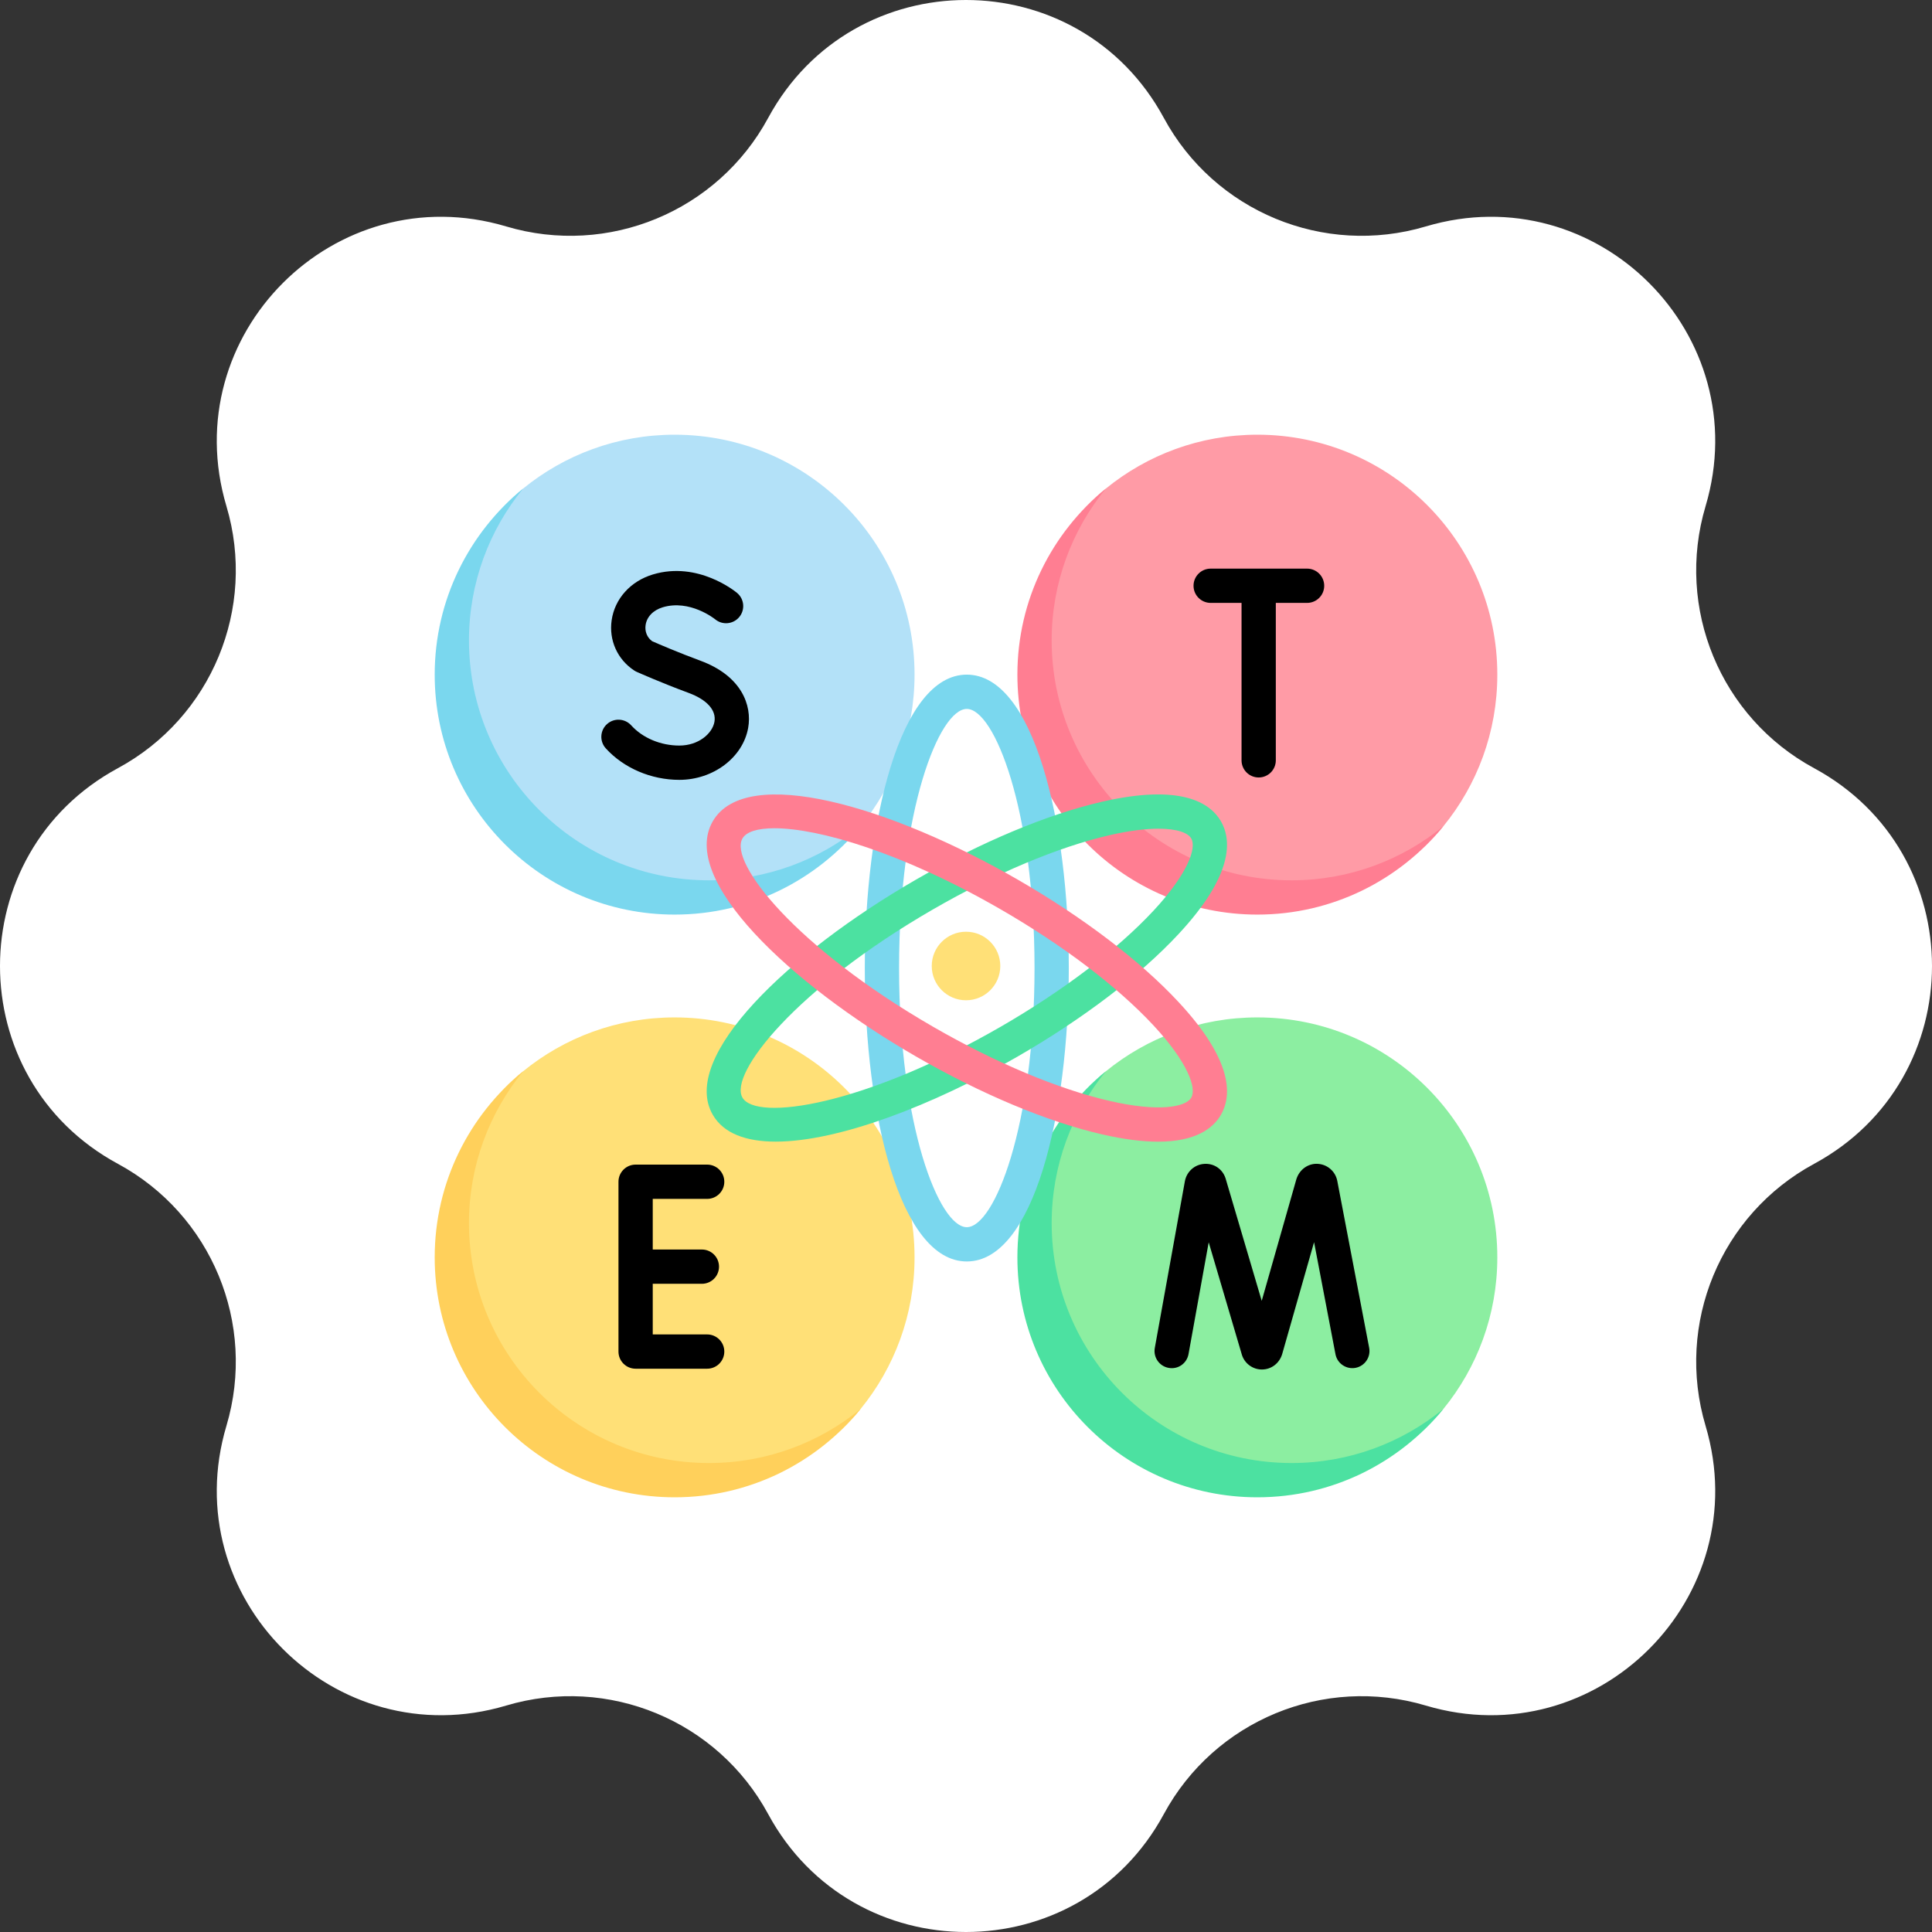
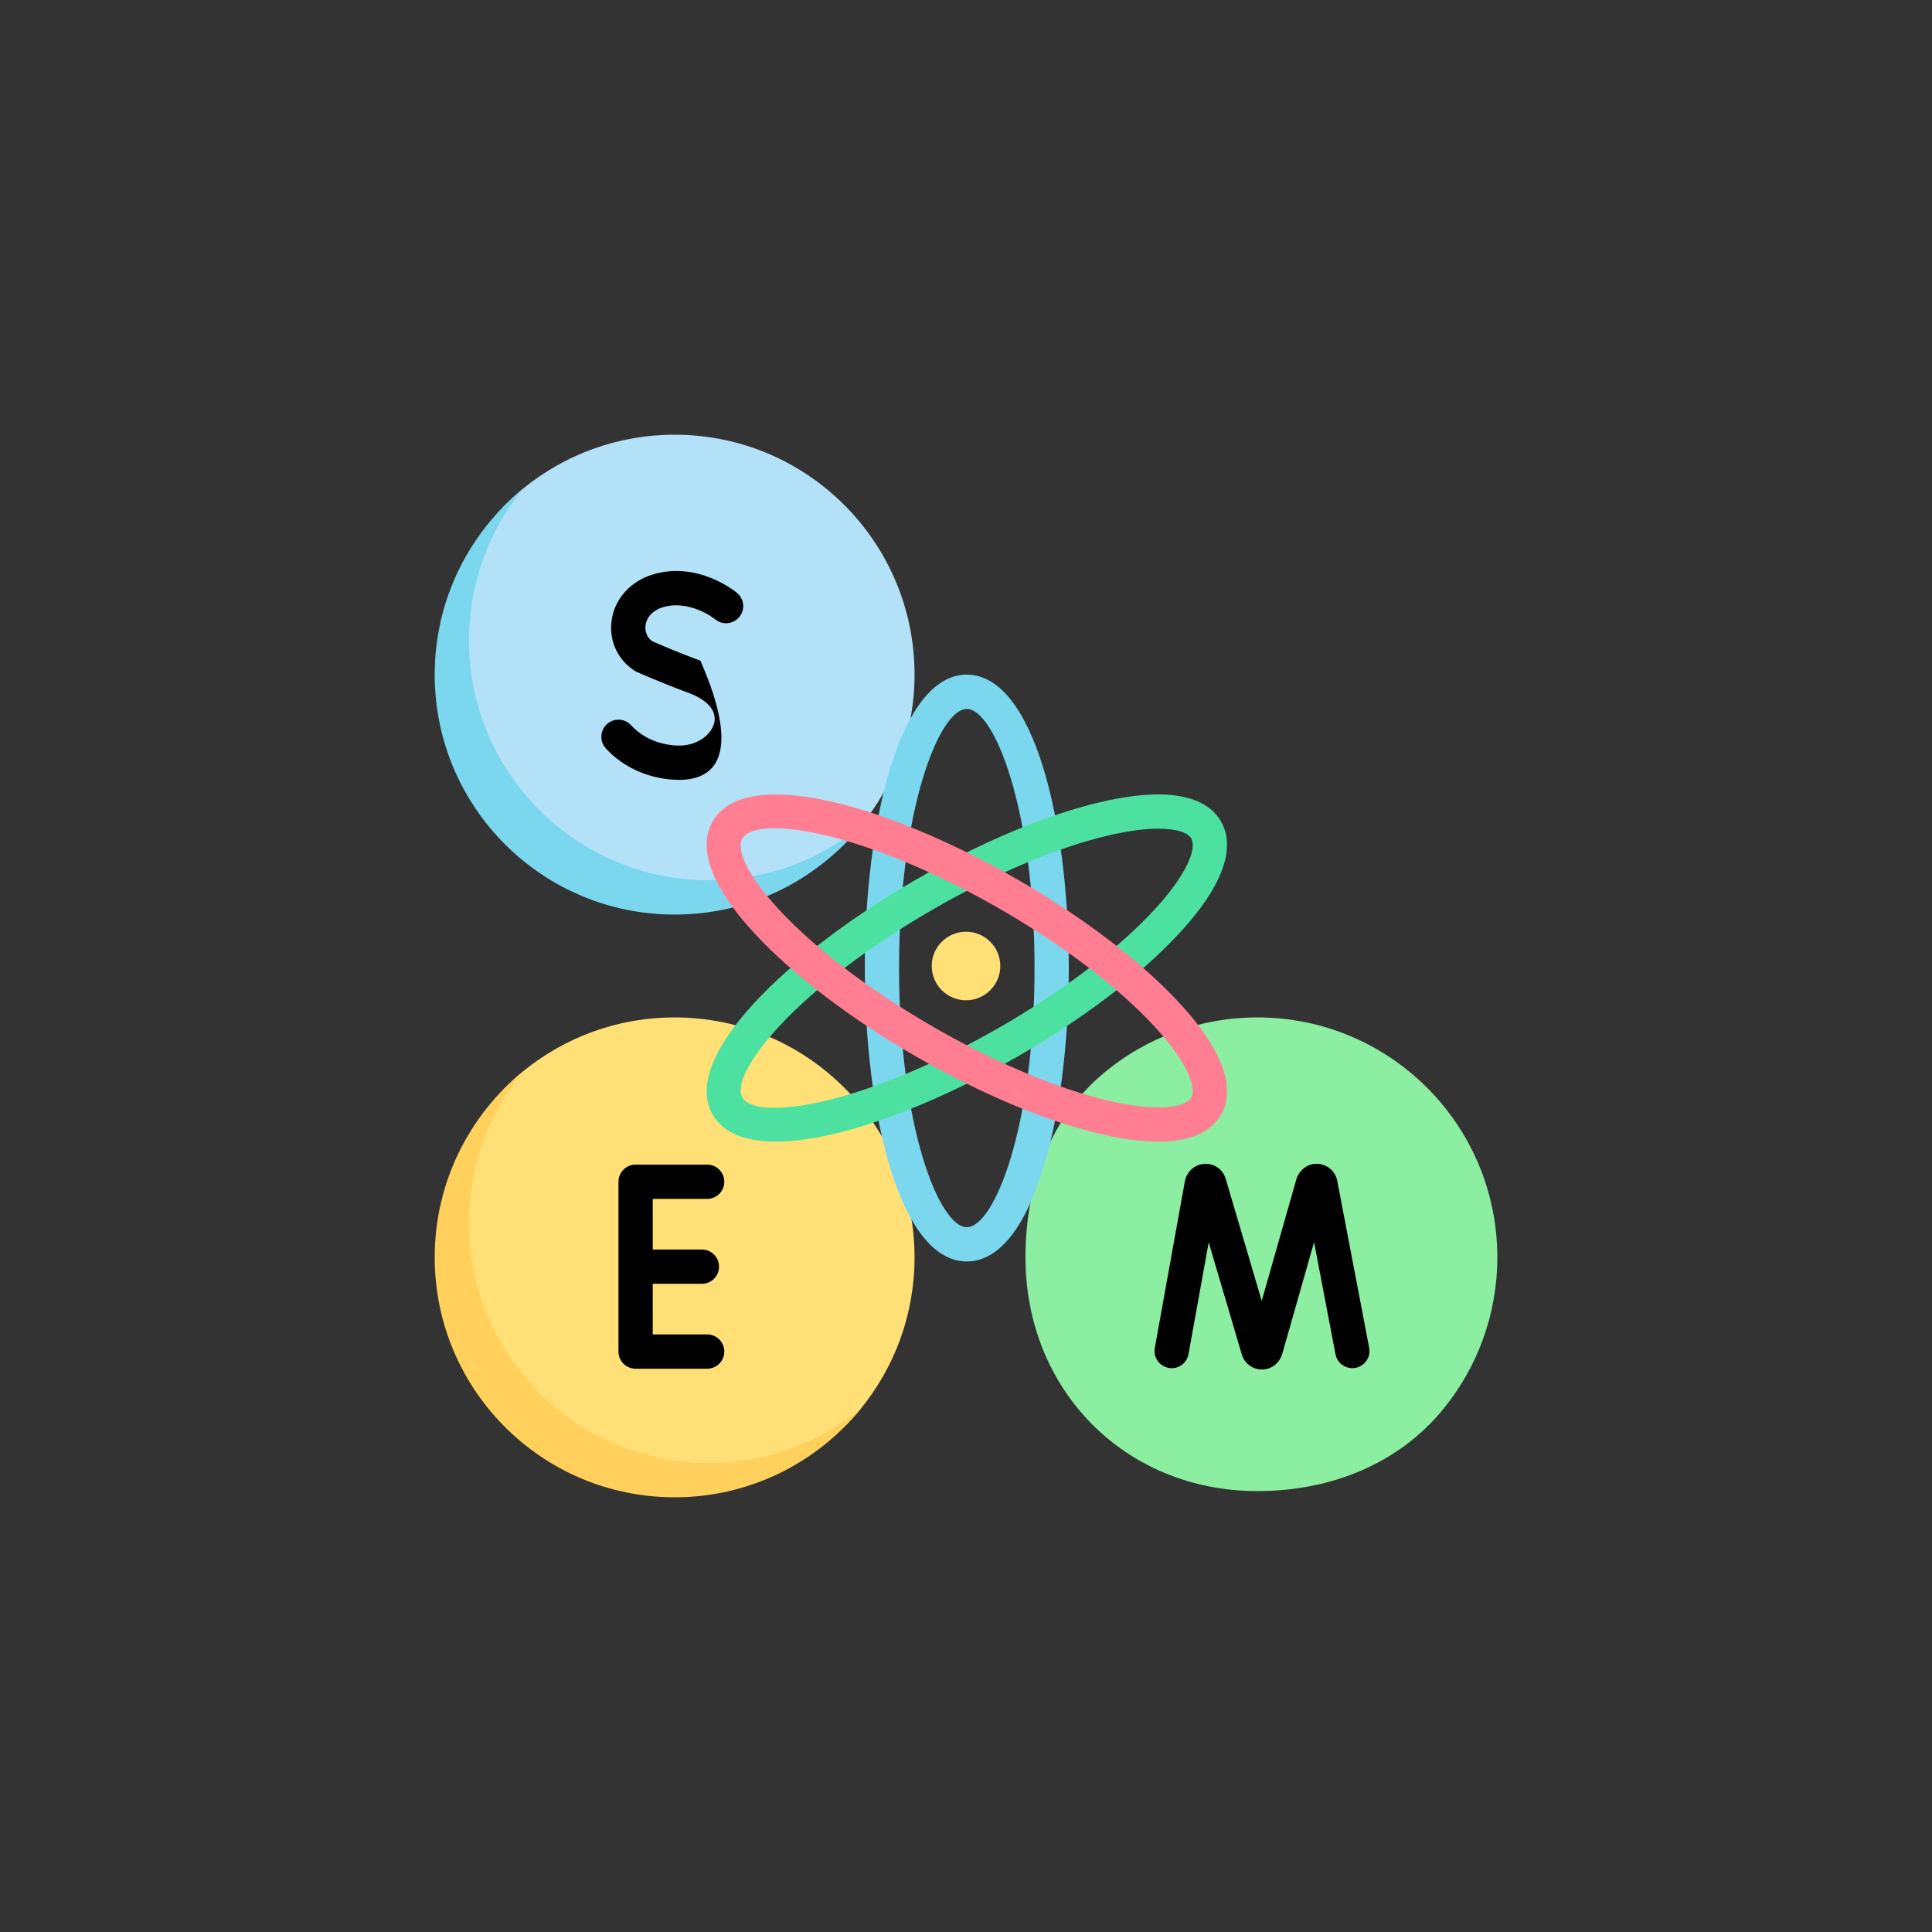
<svg xmlns="http://www.w3.org/2000/svg" width="100" height="100" viewBox="0 0 100 100" fill="none">
  <rect x="0" y="0" width="100" height="100" fill="#333333" stroke="none" />
-   <path d="M39.761 6.102C44.163 -2.034 55.837 -2.034 60.239 6.102C62.86 10.948 68.52 13.293 73.801 11.72C82.666 9.079 90.921 17.334 88.28 26.199C86.707 31.48 89.052 37.14 93.898 39.761C102.034 44.163 102.034 55.837 93.898 60.239C89.052 62.86 86.707 68.52 88.28 73.801C90.921 82.666 82.666 90.921 73.801 88.28C68.52 86.707 62.86 89.052 60.239 93.898C55.837 102.034 44.163 102.034 39.761 93.898C37.14 89.052 31.48 86.707 26.199 88.28C17.334 90.921 9.079 82.666 11.72 73.801C13.293 68.52 10.948 62.86 6.102 60.239C-2.034 55.837 -2.034 44.163 6.102 39.761C10.948 37.14 13.293 31.48 11.72 26.199C9.079 17.334 17.334 9.079 26.199 11.72C31.48 13.293 37.14 10.948 39.761 6.102Z" fill="white" />
  <g clip-path="url(#clip0_22791_1450)">
    <path d="M47.337 65.081C47.337 58.221 41.777 52.661 34.918 52.661C31.943 52.661 29.212 53.707 27.074 55.451C24.282 57.728 22.914 61.196 22.914 65.081C22.914 71.939 28.059 77.178 34.918 77.178C38.799 77.178 42.265 75.719 44.542 72.931C46.289 70.791 47.337 68.058 47.337 65.081Z" fill="#FFE077" />
    <path d="M36.694 75.726C29.835 75.726 24.274 70.165 24.274 63.306C24.274 60.329 25.328 57.591 27.075 55.451C24.287 57.729 22.5 61.199 22.5 65.081C22.5 71.939 28.06 77.5 34.919 77.5C38.801 77.5 42.266 75.719 44.544 72.93C42.404 74.677 39.671 75.726 36.694 75.726Z" fill="#FFD05B" />
    <path d="M77.501 65.081C77.501 58.221 71.941 52.661 65.082 52.661C62.107 52.661 59.377 53.707 57.238 55.451C54.446 57.728 53.078 61.196 53.078 65.081C53.078 71.939 58.223 77.178 65.082 77.178C68.963 77.178 72.429 75.719 74.706 72.931C76.453 70.791 77.501 68.058 77.501 65.081Z" fill="#8CEEA1" />
-     <path d="M66.854 75.726C59.995 75.726 54.434 70.165 54.434 63.306C54.434 60.329 55.489 57.591 57.236 55.451C54.447 57.729 52.66 61.199 52.66 65.081C52.66 71.939 58.221 77.5 65.079 77.5C68.961 77.5 72.426 75.719 74.704 72.93C72.564 74.677 69.831 75.726 66.854 75.726Z" fill="#4CE1A1" />
    <path d="M47.337 34.919C47.337 28.06 41.777 22.5 34.918 22.5C31.943 22.5 29.213 23.546 27.074 25.29C24.282 27.567 22.914 31.035 22.914 34.919C22.914 41.778 28.059 47.017 34.918 47.017C38.799 47.017 42.265 45.558 44.542 42.769C46.289 40.63 47.337 37.897 47.337 34.919Z" fill="#B3E1F8" />
    <path d="M36.694 45.565C29.835 45.565 24.274 40.004 24.274 33.145C24.274 30.168 25.328 27.43 27.075 25.29C24.287 27.567 22.5 31.038 22.5 34.919C22.5 41.778 28.06 47.339 34.919 47.339C38.801 47.339 42.266 45.558 44.544 42.769C42.404 44.516 39.671 45.565 36.694 45.565Z" fill="#7AD7EE" />
-     <path d="M77.501 34.919C77.501 28.06 71.941 22.5 65.082 22.5C62.107 22.5 59.377 23.546 57.238 25.29C54.446 27.567 53.078 31.035 53.078 34.919C53.078 41.778 58.223 47.017 65.082 47.017C68.963 47.017 72.429 45.558 74.706 42.769C76.453 40.63 77.501 37.897 77.501 34.919Z" fill="#FF9BA6" />
-     <path d="M66.854 45.565C59.995 45.565 54.434 40.004 54.434 33.145C54.434 30.168 55.489 27.43 57.236 25.29C54.447 27.567 52.66 31.038 52.66 34.919C52.66 41.778 58.221 47.339 65.079 47.339C68.961 47.339 72.426 45.558 74.704 42.769C72.564 44.516 69.831 45.565 66.854 45.565Z" fill="#FF7E92" />
-     <path d="M35.161 40.365C33.703 40.365 32.281 39.755 31.355 38.734C31.026 38.371 31.053 37.81 31.416 37.481C31.779 37.152 32.34 37.18 32.67 37.542C33.264 38.199 34.196 38.59 35.161 38.59C36.162 38.59 36.87 37.966 36.979 37.363C37.085 36.764 36.597 36.217 35.639 35.863C34.245 35.349 33.007 34.798 32.955 34.775C32.913 34.756 32.871 34.734 32.832 34.708C31.96 34.139 31.509 33.141 31.659 32.103C31.819 30.99 32.636 30.083 33.792 29.734C36.133 29.029 38.071 30.623 38.153 30.692C38.528 31.007 38.576 31.567 38.261 31.942C37.946 32.315 37.389 32.367 37.014 32.053C36.981 32.026 35.703 31.012 34.303 31.433C33.809 31.582 33.477 31.927 33.416 32.355C33.368 32.687 33.493 32.994 33.752 33.187C34.036 33.312 35.103 33.775 36.253 34.198C38.392 34.988 38.932 36.512 38.725 37.675C38.451 39.209 36.919 40.365 35.161 40.365Z" fill="black" />
-     <path d="M67.654 29.432H62.664C62.174 29.432 61.777 29.829 61.777 30.319C61.777 30.809 62.174 31.206 62.664 31.206H64.262V39.355C64.262 39.845 64.659 40.242 65.149 40.242C65.639 40.242 66.036 39.845 66.036 39.355V31.206H67.654C68.145 31.206 68.541 30.809 68.541 30.319C68.541 29.829 68.145 29.432 67.654 29.432Z" fill="black" />
+     <path d="M35.161 40.365C33.703 40.365 32.281 39.755 31.355 38.734C31.026 38.371 31.053 37.81 31.416 37.481C31.779 37.152 32.34 37.18 32.67 37.542C33.264 38.199 34.196 38.59 35.161 38.59C36.162 38.59 36.87 37.966 36.979 37.363C37.085 36.764 36.597 36.217 35.639 35.863C34.245 35.349 33.007 34.798 32.955 34.775C32.913 34.756 32.871 34.734 32.832 34.708C31.96 34.139 31.509 33.141 31.659 32.103C31.819 30.99 32.636 30.083 33.792 29.734C36.133 29.029 38.071 30.623 38.153 30.692C38.528 31.007 38.576 31.567 38.261 31.942C37.946 32.315 37.389 32.367 37.014 32.053C36.981 32.026 35.703 31.012 34.303 31.433C33.809 31.582 33.477 31.927 33.416 32.355C33.368 32.687 33.493 32.994 33.752 33.187C34.036 33.312 35.103 33.775 36.253 34.198C38.451 39.209 36.919 40.365 35.161 40.365Z" fill="black" />
    <path d="M65.317 70.885C64.849 70.885 64.436 70.588 64.286 70.144L62.562 64.301L61.518 70.086C61.431 70.568 60.977 70.893 60.487 70.801C60.006 70.715 59.685 70.253 59.772 69.771L61.331 61.132C61.427 60.636 61.837 60.275 62.33 60.243C62.846 60.207 63.277 60.516 63.433 60.984L65.306 67.332L67.104 61.022C67.268 60.521 67.722 60.207 68.212 60.241C68.705 60.27 69.117 60.628 69.215 61.111L70.868 69.762C70.959 70.243 70.644 70.707 70.162 70.8C69.681 70.889 69.217 70.576 69.124 70.095L68.016 64.294L66.361 70.102C66.209 70.578 65.796 70.881 65.325 70.885C65.322 70.885 65.32 70.885 65.317 70.885Z" fill="black" />
    <path d="M36.603 69.07H33.786V66.449H36.329C36.82 66.449 37.216 66.052 37.216 65.562C37.216 65.072 36.82 64.675 36.329 64.675H33.786V62.054H36.603C37.093 62.054 37.49 61.657 37.49 61.167C37.49 60.678 37.093 60.28 36.603 60.28H32.899C32.408 60.28 32.012 60.678 32.012 61.167V69.957C32.012 70.447 32.408 70.844 32.899 70.844H36.603C37.093 70.844 37.49 70.447 37.49 69.957C37.49 69.468 37.093 69.07 36.603 69.07Z" fill="black" />
    <path d="M50.041 65.293C46.575 65.293 44.762 57.653 44.762 50.106C44.762 42.559 46.575 34.919 50.041 34.919C53.507 34.919 55.321 42.559 55.321 50.106C55.321 57.653 53.507 65.293 50.041 65.293ZM50.041 36.694C48.612 36.694 46.536 41.919 46.536 50.106C46.536 58.294 48.612 63.519 50.041 63.519C51.47 63.519 53.547 58.294 53.547 50.106C53.547 41.919 51.47 36.694 50.041 36.694Z" fill="#7AD7EE" />
    <path d="M40.153 59.09C38.615 59.09 37.452 58.668 36.892 57.699C35.159 54.697 40.868 49.307 47.405 45.533C50.787 43.581 54.212 42.147 57.05 41.496C61.104 40.565 62.632 41.535 63.197 42.513C63.761 43.49 63.839 45.296 61.004 48.344C59.022 50.476 56.067 52.726 52.685 54.679C48.259 57.234 43.38 59.09 40.153 59.09ZM59.961 42.893C59.305 42.893 58.467 42.991 57.447 43.225C54.776 43.838 51.525 45.203 48.292 47.07C41.201 51.164 37.714 55.574 38.429 56.812C39.144 58.05 44.706 57.236 51.798 53.142C55.032 51.275 57.839 49.142 59.705 47.137C61.458 45.252 61.95 43.902 61.66 43.4C61.488 43.102 60.92 42.893 59.961 42.893Z" fill="#4CE1A1" />
    <path d="M59.942 59.093C59.16 59.093 58.208 58.982 57.05 58.716C54.212 58.065 50.787 56.631 47.405 54.679C40.869 50.905 35.159 45.514 36.892 42.512C38.625 39.511 46.15 41.76 52.685 45.533C56.067 47.486 59.022 49.736 61.004 51.868C63.839 54.916 63.761 56.721 63.197 57.7C62.793 58.398 61.899 59.093 59.942 59.093ZM40.082 42.87C39.202 42.87 38.627 43.055 38.429 43.4C37.714 44.637 41.201 49.048 48.292 53.142C51.526 55.009 54.777 56.375 57.447 56.987C59.954 57.563 61.37 57.314 61.66 56.812C61.95 56.31 61.458 54.96 59.705 53.076C57.839 51.07 55.032 48.937 51.798 47.07C46.681 44.116 42.36 42.87 40.082 42.87Z" fill="#FF7E92" />
    <path d="M50.001 51.774C50.981 51.774 51.775 50.98 51.775 50C51.775 49.02 50.981 48.226 50.001 48.226C49.021 48.226 48.227 49.02 48.227 50C48.227 50.98 49.021 51.774 50.001 51.774Z" fill="#FFE077" />
  </g>
  <defs>
    <clipPath id="clip0_22791_1450">
      <rect width="55" height="55" fill="white" transform="translate(22.5 22.5)" />
    </clipPath>
  </defs>
</svg>